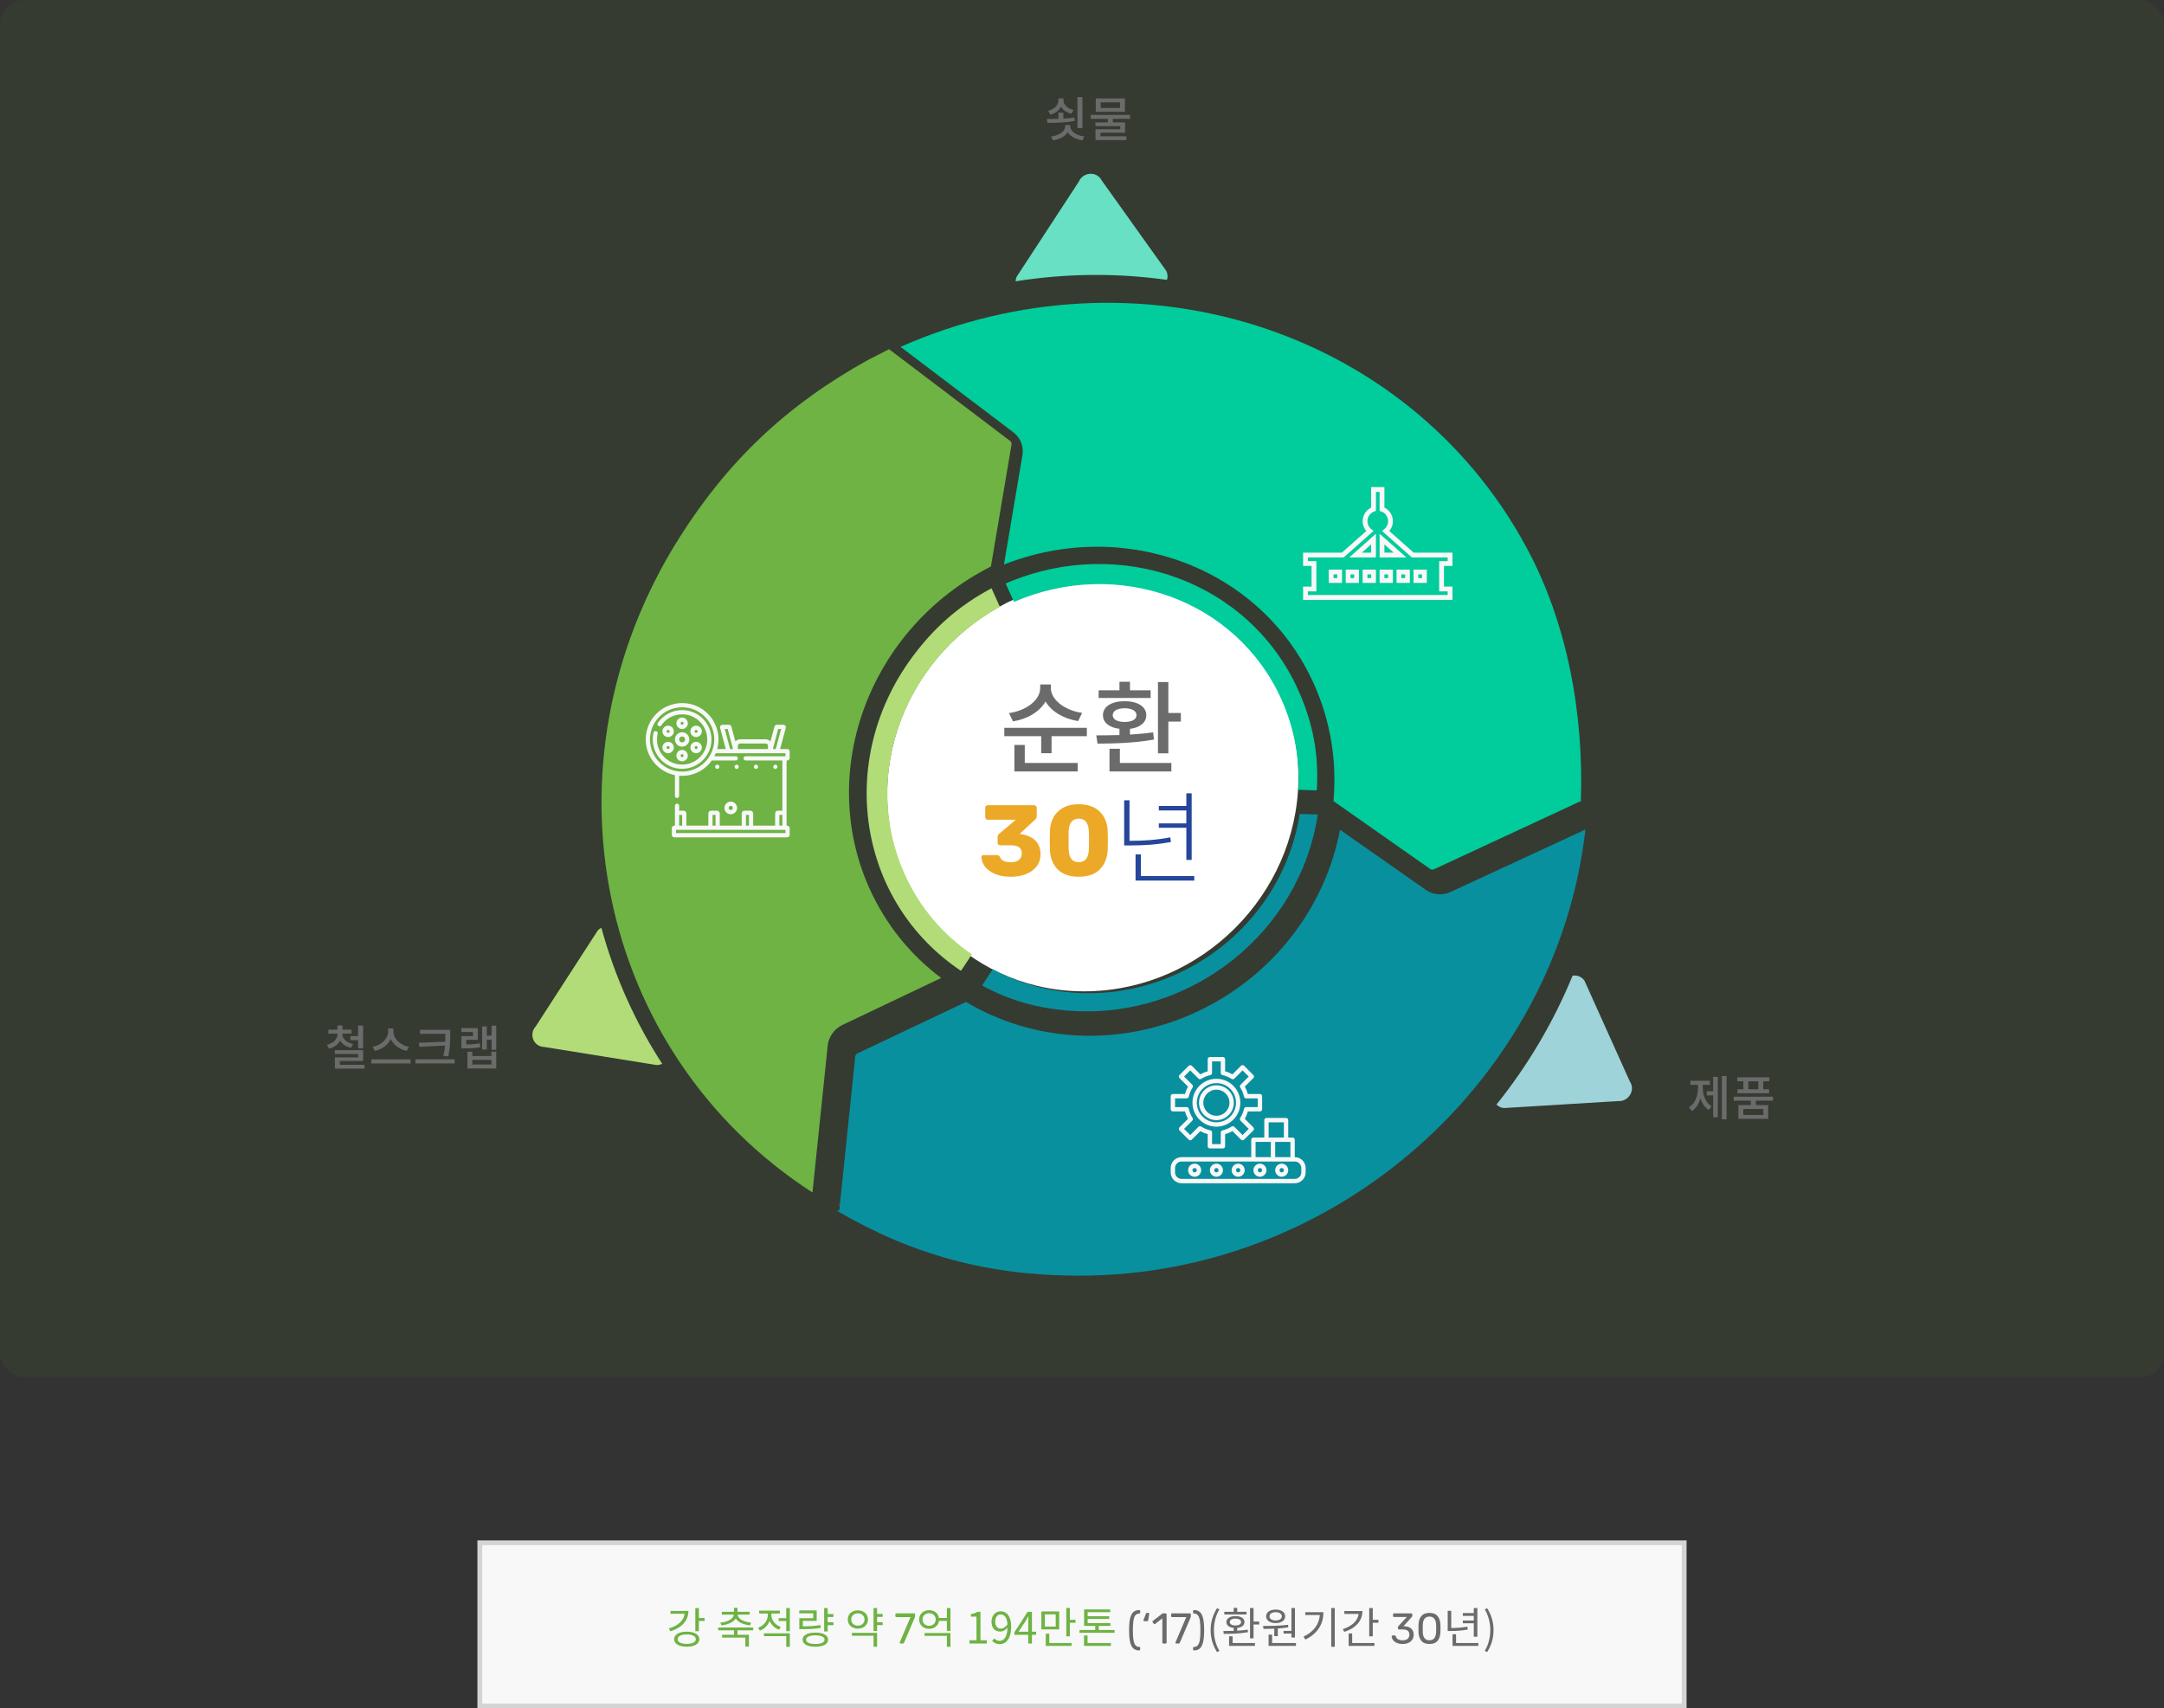
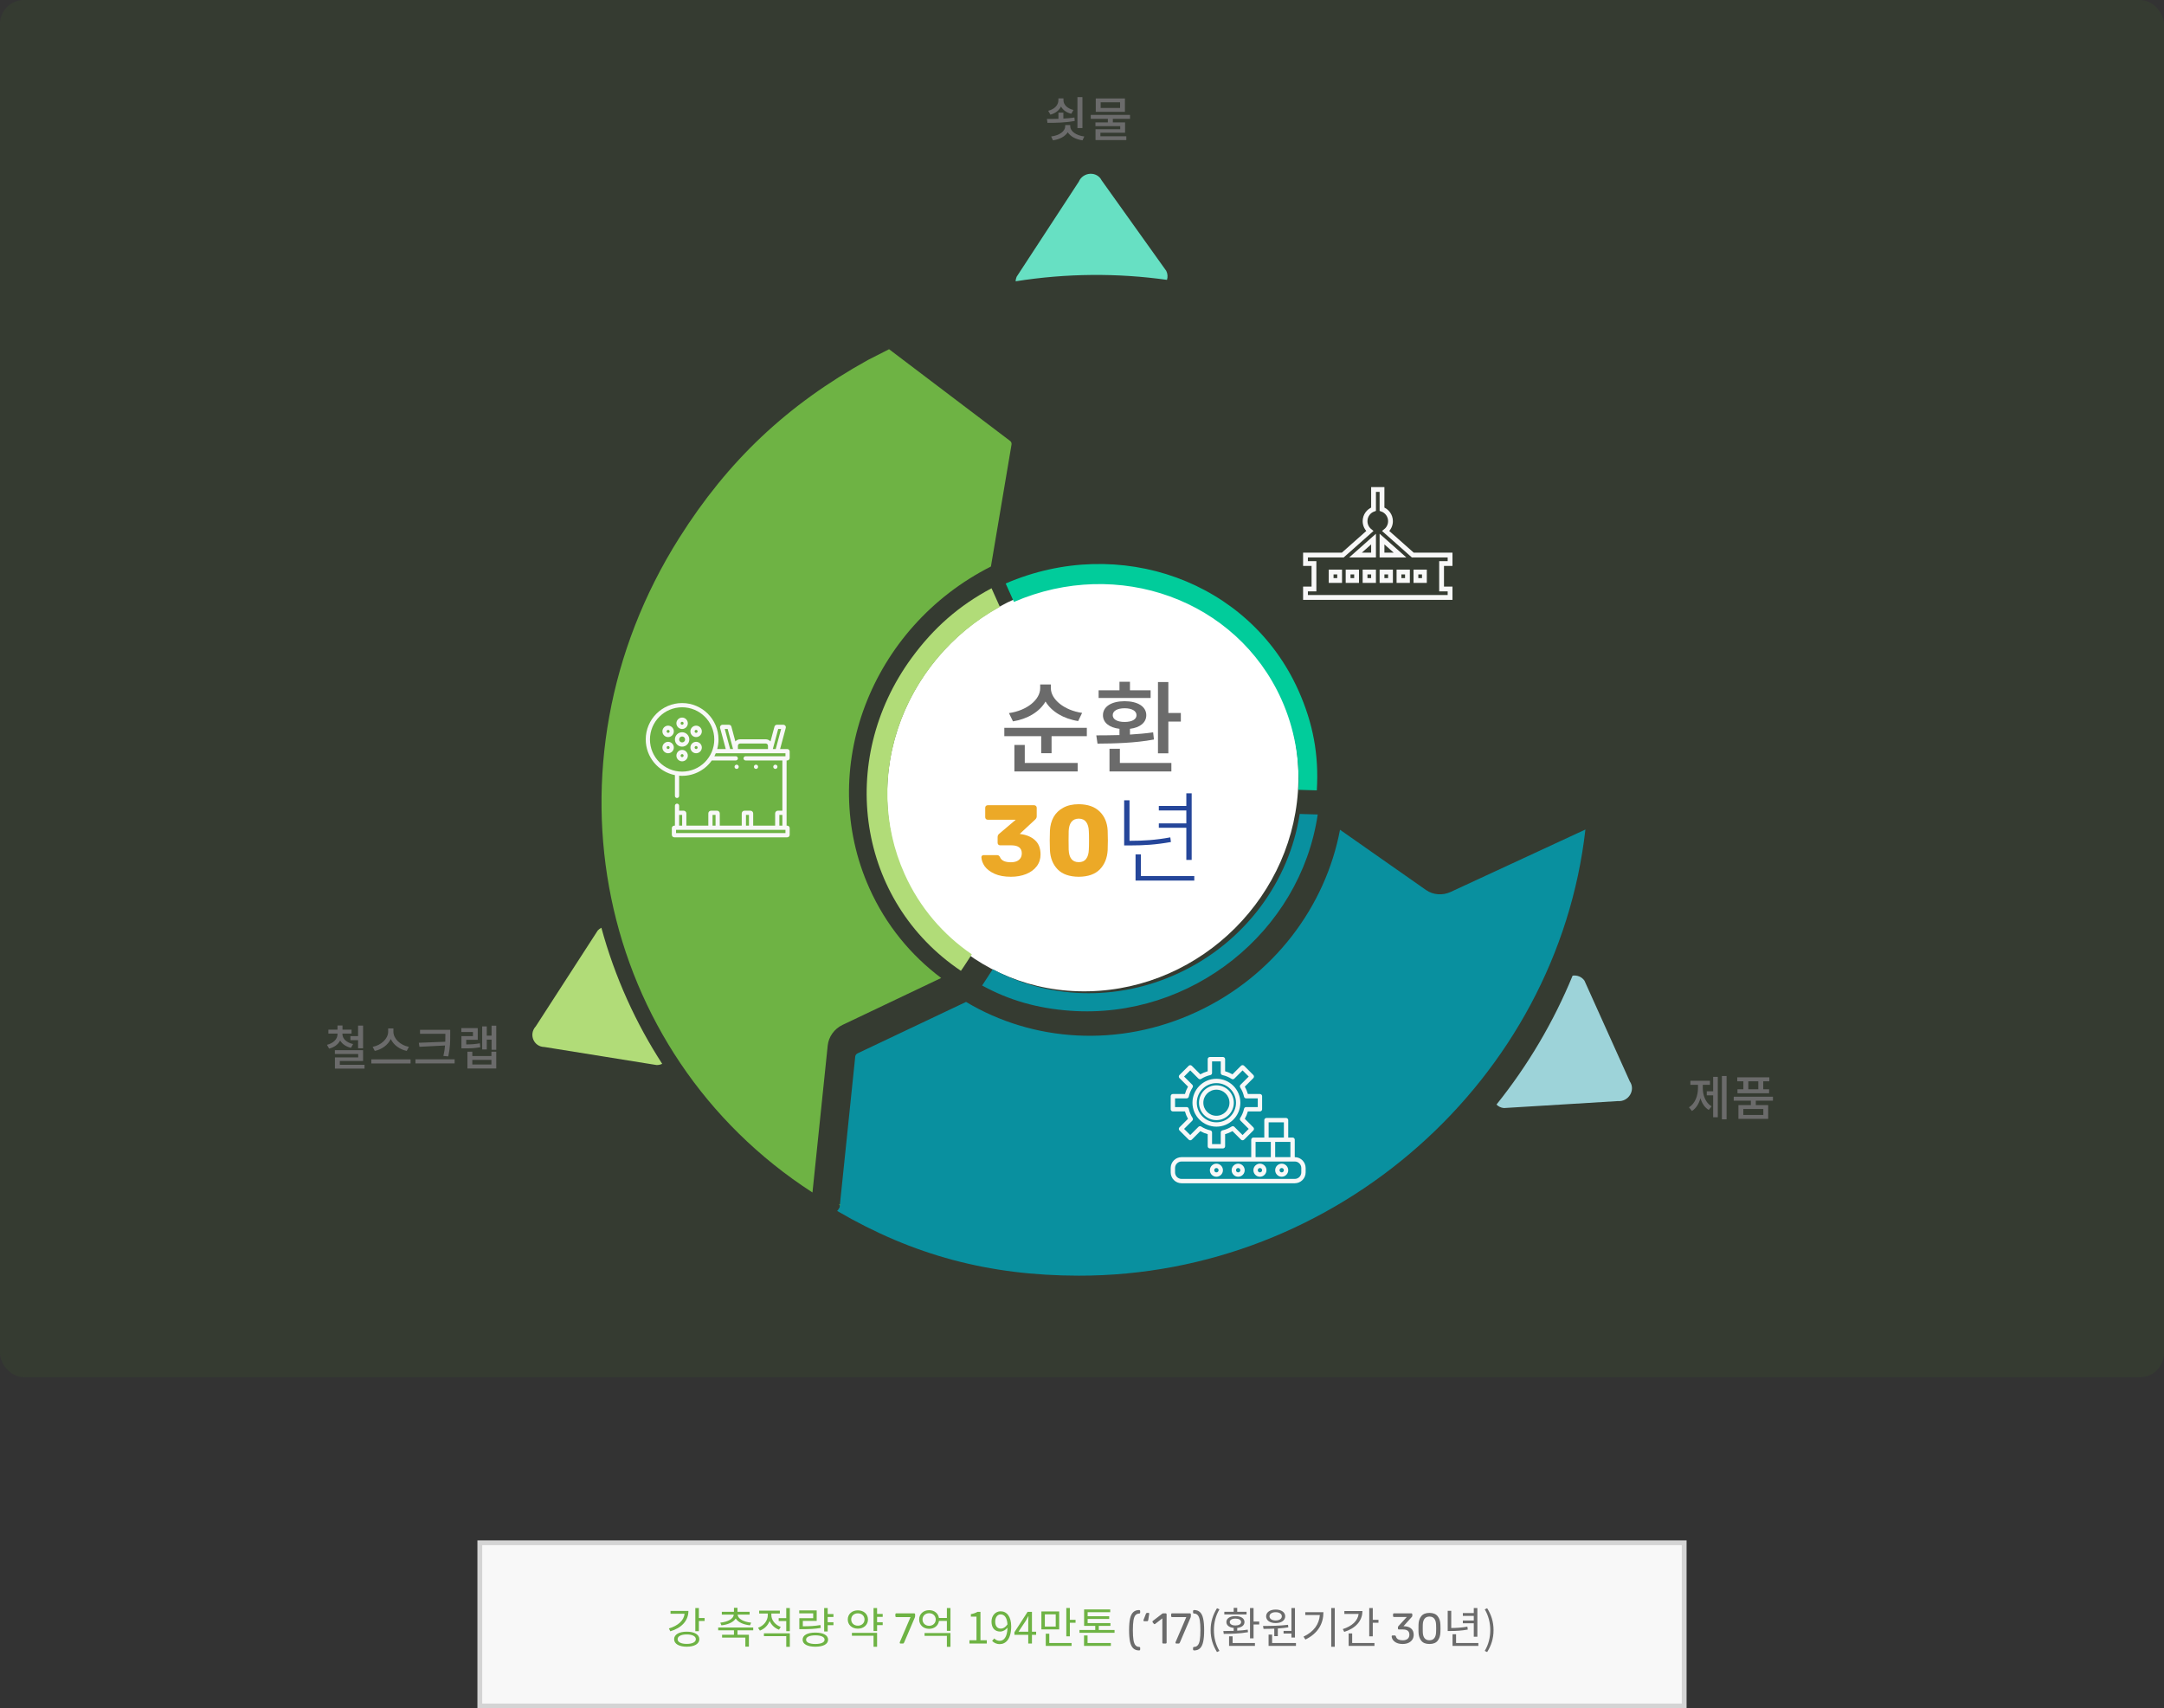
<svg xmlns="http://www.w3.org/2000/svg" width="902" height="712" viewBox="0 0 902 712" fill="none">
  <rect x="0" y="0" width="902" height="712" fill="#333333" stroke="none" />
  <rect opacity="0.1" width="902" height="574" rx="10" fill="#4A8625" />
  <ellipse rx="87.895" ry="83.639" transform="matrix(0.975 -0.021 -0.021 1.024 455.5 327.499)" fill="white" />
  <path d="M419.185 243.185L422.632 250.867C466.003 232.133 515.48 249.937 534.146 291.533C539.596 303.678 541.813 316.532 541.192 329.176L548.874 329.408C549.786 314.644 547.325 301.392 541.179 287.696C520.759 242.189 466.636 222.705 419.185 243.185Z" fill="#01CC9B" />
-   <path d="M636.173 227.98C586.563 136.351 472.976 101.414 375.368 144.56L422.462 180.232C425.368 182.433 426.787 186.071 426.168 189.728L418.472 235.271C469.232 215.396 525.981 236.74 547.698 285.133C554.753 300.856 557.274 317.577 555.825 333.888L596.099 362.151C596.57 362.483 597.201 362.532 597.746 362.278L658.737 333.948L658.921 334.362C660.237 297.648 653.373 259.752 636.173 227.98Z" fill="#01CC9B" />
  <path d="M446.191 421.262C496.473 424.858 541.989 388.442 549.253 339.464L541.736 339.234C537.495 366.944 519.306 392.541 491.276 405.585C465.178 417.73 436.538 416.202 413.797 403.967L409.662 410.301C409.566 410.449 409.448 410.579 409.346 410.72C420.63 416.921 432.449 420.279 446.191 421.262Z" fill="#09909F" />
-   <path d="M604.669 371.739C601.272 373.309 597.336 373.003 594.39 370.938L558.541 345.825C552.536 377.61 531.18 406.631 498.914 421.681C466.301 436.893 430.358 434.174 402.665 417.58L395.992 420.744L357.44 439.022C356.907 439.275 356.54 439.788 356.479 440.36L349.976 503.193L349.84 504.522L349.174 504.483L349.032 504.474L349.016 504.738C380.617 523.173 412.161 531.62 449.591 531.671C557.271 531.814 649.034 449.746 660.831 345.729L604.669 371.739Z" fill="#09909F" />
+   <path d="M604.669 371.739C601.272 373.309 597.336 373.003 594.39 370.938L558.541 345.825C552.536 377.61 531.18 406.631 498.914 421.681C466.301 436.893 430.358 434.174 402.665 417.58L395.992 420.744L357.44 439.022C356.907 439.275 356.54 439.788 356.479 440.36L349.976 503.193L349.174 504.483L349.032 504.474L349.016 504.738C380.617 523.173 412.161 531.62 449.591 531.671C557.271 531.814 649.034 449.746 660.831 345.729L604.669 371.739Z" fill="#09909F" />
  <path d="M405.074 397.743C393.17 389.605 383.343 378.292 377.041 364.25C358.8 323.611 376.595 275.061 416.774 252.937L413.291 245.177C399.807 252.341 389.228 261.582 379.977 274.218C348.623 317.042 357.386 375.655 400.523 404.613C400.829 404.354 404.856 398.078 405.074 397.743Z" fill="#B1DC78" />
  <path d="M362.381 370.207C340.2 320.764 362.885 261.465 413.036 236.11L421.626 185.274C421.724 184.697 421.5 184.123 421.042 183.776L370.583 145.548L361.825 150.008C328.171 168.65 303.474 191.936 283.082 224.253C223.471 318.731 248.656 438.905 338.653 497.001L345.007 435.763C345.389 432.089 347.75 428.794 351.173 427.165L392.303 407.6C379.682 398.149 369.263 385.548 362.381 370.207Z" fill="#6EB344" />
  <path d="M350.138 502.36L350.296 502.103L349.645 502.06C349.812 502.159 349.972 502.261 350.138 502.36Z" fill="#7DE314" />
  <path d="M660.433 408.72C659.266 407.044 657.338 406.368 655.5 406.623C647.614 425.79 636.955 443.93 623.764 460.363C624.553 461.144 625.599 461.7 626.862 461.813L674.33 458.91C678.8 459.311 681.848 454.315 679.339 450.705L660.433 408.72Z" fill="#9DD3D9" />
  <path d="M486.121 112.893L459.204 75.198C457.242 71.264 451.431 71.587 449.658 75.727L423.751 115.359C423.481 115.987 423.35 116.621 423.329 117.24C444.55 113.871 465.809 113.75 486.423 116.641C486.789 115.448 486.735 114.124 486.121 112.893Z" fill="#67E0C3" />
  <path d="M250.663 386.663C250.118 386.947 249.603 387.322 249.151 387.811L223.347 427.721C220.248 431.067 222.45 436.333 226.963 436.37L273.704 443.888C274.542 443.895 275.321 443.707 276.019 443.383C270.571 434.972 265.68 426.056 261.436 416.642C257.003 406.811 253.424 396.791 250.663 386.663Z" fill="#B1DC78" />
  <path d="M451.043 297.118C443.609 296.068 438.023 291.49 438.023 286.828L438.023 285.274L433.571 285.274L433.571 286.828C433.571 291.616 428.027 296.152 420.551 297.202L422.231 300.646C428.363 299.68 433.403 296.572 435.797 292.372C438.233 296.53 443.315 299.596 449.405 300.52L451.043 297.118ZM427.145 310.474L422.819 310.474L422.819 321.52L449.195 321.52L449.195 317.992L427.145 317.992L427.145 310.474ZM418.619 303.334L418.619 306.82L433.991 306.82L433.991 313.918L438.317 313.918L438.317 306.82L453.017 306.82L453.017 303.334L418.619 303.334ZM479.6 287.71L470.99 287.71L470.99 284.14L466.622 284.14L466.622 287.71L457.928 287.71L457.928 290.902L479.6 290.902L479.6 287.71ZM463.808 298.084C463.808 296.278 465.74 295.186 468.764 295.186C471.788 295.186 473.72 296.278 473.72 298.084C473.72 299.848 471.788 300.898 468.764 300.898C465.74 300.898 463.808 299.848 463.808 298.084ZM480.65 305.224C477.584 305.686 474.266 305.938 470.99 306.148L470.99 303.754C475.19 303.25 477.794 301.15 477.794 298.084C477.794 294.472 474.224 292.246 468.764 292.246C463.304 292.246 459.734 294.472 459.734 298.084C459.734 301.192 462.38 303.25 466.622 303.754L466.622 306.358C463.136 306.442 459.776 306.484 456.962 306.484L457.466 309.928C464.018 309.886 473.048 309.718 480.986 308.206L480.65 305.224ZM466.79 312.07L462.464 312.07L462.464 321.52L488.252 321.52L488.252 317.992L466.79 317.992L466.79 312.07ZM486.992 297.16L486.992 284.266L482.666 284.266L482.666 313.96L486.992 313.96L486.992 300.73L492.2 300.73L492.2 297.16L486.992 297.16Z" fill="#6B6B6B" />
  <path d="M421.371 365.42C418.655 365.42 416.373 365 414.525 364.16C412.705 363.32 411.347 362.284 410.451 361.052C409.583 359.792 409.121 358.532 409.065 357.272C409.065 357.02 409.149 356.81 409.317 356.642C409.513 356.474 409.737 356.39 409.989 356.39L415.491 356.39C415.799 356.39 416.051 356.446 416.247 356.558C416.443 356.67 416.625 356.88 416.793 357.188C417.353 358.644 418.879 359.372 421.371 359.372C422.799 359.372 423.905 359.05 424.689 358.406C425.501 357.734 425.907 356.824 425.907 355.676C425.907 353.436 424.451 352.316 421.539 352.316L416.877 352.316C416.597 352.316 416.345 352.218 416.121 352.022C415.925 351.798 415.827 351.546 415.827 351.266L415.827 348.914C415.827 348.298 416.051 347.822 416.499 347.486L423.387 341.648L411.711 341.648C411.431 341.648 411.179 341.55 410.955 341.354C410.759 341.13 410.661 340.878 410.661 340.598L410.661 336.65C410.661 336.342 410.759 336.09 410.955 335.894C411.179 335.698 411.431 335.6 411.711 335.6L431.031 335.6C431.339 335.6 431.591 335.698 431.787 335.894C432.011 336.09 432.123 336.342 432.123 336.65L432.123 340.22C432.123 340.752 431.899 341.214 431.451 341.606L425.067 347.528L425.361 347.612C427.937 347.948 429.967 348.816 431.451 350.216C432.963 351.588 433.719 353.562 433.719 356.138C433.719 358.014 433.187 359.652 432.123 361.052C431.059 362.452 429.589 363.53 427.713 364.286C425.837 365.042 423.723 365.42 421.371 365.42ZM449.645 365.42C445.781 365.392 442.855 364.37 440.867 362.354C438.879 360.31 437.801 357.636 437.633 354.332C437.577 352.82 437.549 351.476 437.549 350.3C437.549 349.096 437.577 347.71 437.633 346.142C437.745 344.042 438.249 342.18 439.145 340.556C440.069 338.904 441.413 337.602 443.177 336.65C444.941 335.67 447.097 335.18 449.645 335.18C453.425 335.208 456.337 336.23 458.381 338.246C460.425 340.262 461.531 342.894 461.699 346.142C461.755 347.71 461.783 349.096 461.783 350.3C461.783 351.476 461.755 352.82 461.699 354.332C461.503 357.636 460.411 360.31 458.423 362.354C456.435 364.37 453.509 365.392 449.645 365.42ZM449.645 359.33C451.017 359.33 452.039 358.882 452.711 357.986C453.411 357.062 453.789 355.774 453.845 354.122C453.901 353.31 453.929 352.008 453.929 350.216C453.929 348.424 453.901 347.15 453.845 346.394C453.789 344.798 453.425 343.538 452.753 342.614C452.081 341.69 451.045 341.214 449.645 341.186C448.273 341.214 447.237 341.69 446.537 342.614C445.865 343.538 445.501 344.798 445.445 346.394C445.417 347.15 445.403 348.424 445.403 350.216C445.403 352.008 445.417 353.31 445.445 354.122C445.585 357.594 446.985 359.33 449.645 359.33Z" fill="#ECA927" />
  <path d="M494.488 358.406L496.714 358.406L496.714 330.644L494.488 330.644L494.488 335.894L483.022 335.894L483.022 337.784L494.488 337.784L494.488 343.16L483.022 343.16L483.022 345.008L494.488 345.008L494.488 358.406ZM487.81 348.998C481.678 350.132 476.554 350.426 471.304 350.426L470.8 350.426L470.8 333.542L468.574 333.542L468.574 352.358L471.304 352.358C476.68 352.358 481.804 352.064 488.062 350.93L487.81 348.998ZM475.546 365.126L475.546 356.096L473.32 356.096L473.32 367.016L497.806 367.016L497.806 365.126L475.546 365.126Z" fill="#25469A" />
  <g clip-path="url(#clip0)">
-     <path d="M284.32 295.952C280.25 295.952 276.457 297.968 274.175 301.346C273.904 301.748 274.01 302.294 274.412 302.566C274.814 302.838 275.36 302.732 275.632 302.33C277.586 299.437 280.834 297.71 284.32 297.71C290.097 297.71 294.797 302.41 294.797 308.187C294.797 313.964 290.097 318.664 284.32 318.664C278.543 318.664 273.843 313.964 273.843 308.187C273.843 307.37 273.938 306.556 274.124 305.768C274.235 305.296 273.943 304.823 273.47 304.711C272.998 304.6 272.525 304.892 272.413 305.364C272.196 306.284 272.085 307.234 272.085 308.187C272.085 314.933 277.574 320.422 284.32 320.422C291.067 320.422 296.555 314.933 296.555 308.187C296.555 301.441 291.067 295.952 284.32 295.952Z" fill="#F8F8F8" />
    <path d="M284.32 311.187C285.974 311.187 287.32 309.841 287.32 308.187C287.32 306.533 285.974 305.188 284.32 305.188C282.666 305.188 281.321 306.533 281.321 308.187C281.321 309.841 282.666 311.187 284.32 311.187ZM284.32 306.945C285.005 306.945 285.562 307.502 285.562 308.187C285.562 308.872 285.005 309.429 284.32 309.429C283.636 309.429 283.079 308.872 283.079 308.187C283.079 307.502 283.636 306.945 284.32 306.945Z" fill="#F8F8F8" />
    <path d="M284.32 303.83C285.633 303.83 286.701 302.762 286.701 301.449C286.701 300.136 285.633 299.068 284.32 299.068C283.008 299.068 281.939 300.136 281.939 301.449C281.939 302.762 283.008 303.83 284.32 303.83ZM284.32 300.826C284.664 300.826 284.943 301.106 284.943 301.449C284.943 301.793 284.664 302.072 284.32 302.072C283.977 302.072 283.697 301.793 283.697 301.449C283.697 301.106 283.977 300.826 284.32 300.826Z" fill="#F8F8F8" />
    <path d="M290.156 307.199C291.469 307.199 292.537 306.131 292.537 304.818C292.537 303.506 291.469 302.438 290.156 302.438C288.843 302.438 287.775 303.506 287.775 304.818C287.775 306.131 288.843 307.199 290.156 307.199ZM290.156 304.195C290.5 304.195 290.779 304.475 290.779 304.818C290.779 305.162 290.5 305.441 290.156 305.441C289.813 305.441 289.533 305.162 289.533 304.818C289.533 304.475 289.813 304.195 290.156 304.195Z" fill="#F8F8F8" />
    <path d="M278.485 307.199C279.798 307.199 280.866 306.131 280.866 304.818C280.866 303.506 279.798 302.438 278.485 302.438C277.172 302.438 276.104 303.506 276.104 304.818C276.104 306.131 277.172 307.199 278.485 307.199ZM278.485 304.195C278.828 304.195 279.108 304.475 279.108 304.818C279.108 305.162 278.828 305.441 278.485 305.441C278.141 305.441 277.862 305.162 277.862 304.818C277.862 304.475 278.141 304.195 278.485 304.195Z" fill="#F8F8F8" />
    <path d="M290.156 313.937C291.469 313.937 292.537 312.869 292.537 311.557C292.537 310.244 291.469 309.176 290.156 309.176C288.843 309.176 287.775 310.244 287.775 311.557C287.775 312.869 288.843 313.937 290.156 313.937ZM290.156 310.934C290.5 310.934 290.779 311.213 290.779 311.557C290.779 311.9 290.5 312.18 290.156 312.18C289.813 312.18 289.533 311.9 289.533 311.557C289.533 311.213 289.813 310.934 290.156 310.934Z" fill="#F8F8F8" />
    <path d="M278.485 313.937C279.798 313.937 280.866 312.869 280.866 311.557C280.866 310.244 279.798 309.176 278.485 309.176C277.172 309.176 276.104 310.244 276.104 311.557C276.104 312.869 277.172 313.937 278.485 313.937ZM278.485 310.934C278.828 310.934 279.108 311.213 279.108 311.557C279.108 311.9 278.828 312.18 278.485 312.18C278.141 312.18 277.862 311.9 277.862 311.557C277.862 311.213 278.141 310.934 278.485 310.934Z" fill="#F8F8F8" />
    <path d="M284.32 312.545C283.008 312.545 281.939 313.613 281.939 314.926C281.939 316.238 283.008 317.306 284.32 317.306C285.633 317.306 286.701 316.238 286.701 314.926C286.701 313.613 285.633 312.545 284.32 312.545ZM284.32 315.549C283.977 315.549 283.697 315.269 283.697 314.926C283.697 314.582 283.977 314.303 284.32 314.303C284.664 314.303 284.943 314.582 284.943 314.926C284.943 315.269 284.664 315.549 284.32 315.549Z" fill="#F8F8F8" />
-     <path d="M301.961 336.737C301.961 338.189 303.142 339.37 304.594 339.37C306.046 339.37 307.227 338.189 307.227 336.737C307.227 335.286 306.046 334.104 304.594 334.104C303.142 334.104 301.961 335.286 301.961 336.737ZM305.469 336.737C305.469 337.22 305.076 337.612 304.594 337.612C304.111 337.612 303.719 337.22 303.719 336.737C303.719 336.255 304.111 335.862 304.594 335.862C305.076 335.862 305.469 336.255 305.469 336.737Z" fill="#F8F8F8" />
-     <path d="M298.976 320.459C299.461 320.459 299.854 320.065 299.854 319.58C299.854 319.095 299.461 318.701 298.976 318.701C298.49 318.701 298.097 319.095 298.097 319.58C298.097 320.065 298.49 320.459 298.976 320.459Z" fill="#F8F8F8" />
    <path d="M307.045 320.459C307.53 320.459 307.924 320.065 307.924 319.58C307.924 319.095 307.53 318.701 307.045 318.701C306.56 318.701 306.166 319.095 306.166 319.58C306.166 320.065 306.56 320.459 307.045 320.459Z" fill="#F8F8F8" />
    <path d="M315.114 320.459C315.599 320.459 315.993 320.065 315.993 319.58C315.993 319.095 315.599 318.701 315.114 318.701C314.628 318.701 314.235 319.095 314.235 319.58C314.235 320.065 314.628 320.459 315.114 320.459Z" fill="#F8F8F8" />
    <path d="M323.183 320.459C323.669 320.459 324.062 320.065 324.062 319.58C324.062 319.095 323.669 318.701 323.183 318.701C322.698 318.701 322.304 319.095 322.304 319.58C322.304 320.065 322.698 320.459 323.183 320.459Z" fill="#F8F8F8" />
    <path d="M328.128 312.179L325.164 312.179L327.527 303.366C327.702 302.713 327.211 302.072 326.534 302.072L323.81 302.072C323.345 302.072 322.937 302.385 322.817 302.834L321.16 309.011C320.664 308.464 319.949 308.121 319.154 308.121L308.524 308.121C307.729 308.121 307.014 308.464 306.518 309.011L304.861 302.833C304.741 302.385 304.333 302.072 303.868 302.072L301.144 302.072C300.468 302.072 299.976 302.712 300.151 303.366L302.514 312.179L298.951 312.179C299.299 310.907 299.485 309.568 299.485 308.187C299.485 299.825 292.682 293.022 284.32 293.022C275.958 293.022 269.156 299.825 269.156 308.187C269.156 315.522 274.391 321.658 281.321 323.054L281.321 331.714C281.321 332.199 281.714 332.593 282.2 332.593C282.685 332.593 283.079 332.199 283.079 331.714L283.079 323.301C288.604 323.751 293.684 321.186 296.695 316.943L306.693 316.943C307.178 316.943 307.572 316.55 307.572 316.065C307.572 315.579 307.178 315.186 306.693 315.186L297.771 315.186C297.983 314.78 298.177 314.363 298.353 313.937C298.364 313.937 329.037 313.937 327.398 313.937L327.398 315.186L310.795 315.186C310.309 315.186 309.916 315.579 309.916 316.065C309.916 316.55 310.309 316.943 310.795 316.943L326.109 316.943L326.109 337.877L324.238 337.877C323.609 337.877 323.098 338.389 323.098 339.017L323.098 344.114L313.941 344.114L313.941 339.017C313.941 338.389 313.43 337.877 312.801 337.877L310.312 337.877C309.683 337.877 309.172 338.389 309.172 339.017L309.172 344.114L300.015 344.114L300.015 339.017C300.015 338.389 299.504 337.877 298.875 337.877L296.386 337.877C295.757 337.877 295.246 338.389 295.246 339.017L295.246 344.114L286.089 344.114L286.089 339.017C286.089 338.389 285.578 337.877 284.95 337.877L283.079 337.877L283.079 335.815C283.079 335.33 282.685 334.936 282.2 334.936C281.714 334.936 281.321 335.33 281.321 335.815L281.321 344.114L281.064 344.114C280.495 344.114 280.032 344.577 280.032 345.147L280.032 347.946C280.032 348.515 280.495 348.978 281.064 348.978L328.123 348.978C328.693 348.978 329.156 348.515 329.156 347.946L329.156 345.147C329.156 344.577 328.693 344.114 328.123 344.114L327.867 344.114L327.867 316.944L328.128 316.944C328.695 316.944 329.156 316.482 329.156 315.916L329.156 313.207C329.156 312.64 328.695 312.179 328.128 312.179ZM284.32 321.594C276.928 321.594 270.914 315.58 270.914 308.187C270.914 300.794 276.928 294.78 284.32 294.78C291.713 294.78 297.727 300.794 297.727 308.187C297.727 315.58 291.713 321.594 284.32 321.594ZM324.369 303.829L325.583 303.829L323.344 312.179L322.131 312.179L324.369 303.829ZM308.524 309.878L319.154 309.878C319.679 309.878 320.106 310.306 320.106 310.83L320.106 312.179L307.572 312.179L307.572 310.83C307.572 310.306 307.999 309.878 308.524 309.878ZM303.309 303.829L305.547 312.179L304.334 312.179L302.095 303.829L303.309 303.829ZM310.93 339.635L312.183 339.635L312.183 344.114L310.93 344.114L310.93 339.635ZM297.004 339.635L298.257 339.635L298.257 344.114L297.004 344.114L297.004 339.635ZM283.079 339.635L284.332 339.635L284.332 344.114L283.079 344.114L283.079 339.635ZM327.398 347.221L281.79 347.221L281.79 345.872L327.398 345.872L327.398 347.221ZM324.856 344.114L324.856 339.635L326.109 339.635L326.109 344.114L324.856 344.114Z" fill="#F8F8F8" />
  </g>
  <path d="M604.417 234.865L604.417 231.334L588.879 231.334L577.61 221.333C578.813 220.361 579.585 218.874 579.585 217.21C579.585 214.907 578.108 212.943 576.051 212.214L576.051 204L572.521 204L572.521 212.214C570.464 212.943 568.987 214.907 568.987 217.21C568.987 218.874 569.759 220.361 570.962 221.333L559.693 231.334L544.155 231.334L544.155 234.865L547.69 234.865L547.69 245.469L544.155 245.469L544.155 249L604.417 249L604.417 245.469L600.882 245.469L600.882 234.865L604.417 234.865ZM558.384 241.932L554.85 241.932L554.85 238.402L558.384 238.402L558.384 241.932V241.932ZM565.452 241.932L561.918 241.932L561.918 238.402L565.452 238.402L565.452 241.932ZM572.519 241.932L568.985 241.932L568.985 238.402L572.519 238.402L572.519 241.932ZM572.521 231.334L565.012 231.334L572.521 224.671L572.521 231.334ZM576.051 224.671L583.56 231.334L576.051 231.334L576.051 224.671ZM579.587 241.932L576.053 241.932L576.053 238.402L579.587 238.402L579.587 241.932ZM586.654 241.932L583.12 241.932L583.12 238.402L586.654 238.402L586.654 241.932ZM593.722 241.932L590.188 241.932L590.188 238.402L593.722 238.402L593.722 241.932Z" stroke="#F8F8F8" stroke-width="2" />
  <path d="M488.877 463.22L493.911 463.22C494.208 464.293 494.637 465.326 495.189 466.294L491.626 469.855C491.456 470.025 491.36 470.255 491.36 470.496C491.36 470.737 491.456 470.968 491.626 471.138L495.475 474.988C495.829 475.342 496.403 475.342 496.758 474.988L500.321 471.425C501.288 471.976 502.32 472.405 503.394 472.703L503.394 477.736C503.394 478.237 503.8 478.643 504.301 478.643L509.744 478.643C510.246 478.643 510.652 478.237 510.652 477.736L510.652 472.703C511.725 472.405 512.757 471.976 513.725 471.425L517.287 474.988C517.647 475.328 518.211 475.328 518.57 474.988L522.42 471.138C522.59 470.968 522.686 470.737 522.686 470.496C522.686 470.255 522.59 470.025 522.42 469.855L518.857 466.294C519.408 465.326 519.837 464.293 520.135 463.22L525.168 463.22C525.669 463.22 526.075 462.813 526.075 462.312L526.075 456.869C526.075 456.368 525.669 455.961 525.168 455.961L520.135 455.961C519.837 454.888 519.408 453.856 518.857 452.888L522.419 449.327C522.589 449.157 522.685 448.926 522.685 448.685C522.685 448.444 522.589 448.213 522.419 448.043L518.57 444.193C518.216 443.839 517.642 443.839 517.287 444.193L513.725 447.756C512.757 447.206 511.725 446.777 510.652 446.479L510.652 441.445C510.652 440.945 510.246 440.538 509.744 440.538L504.301 440.538C503.8 440.538 503.394 440.945 503.394 441.445L503.394 446.479C502.32 446.777 501.288 447.206 500.321 447.756L496.758 444.193C496.398 443.853 495.835 443.853 495.475 444.193L491.625 448.043C491.455 448.213 491.36 448.444 491.36 448.685C491.36 448.926 491.455 449.157 491.625 449.327L495.189 452.888C494.637 453.856 494.208 454.888 493.911 455.961L488.877 455.961C488.376 455.961 487.97 456.368 487.97 456.869L487.97 462.312C487.97 462.813 488.376 463.22 488.877 463.22ZM489.785 457.776L494.62 457.776C495.047 457.776 495.416 457.479 495.507 457.063C495.805 455.704 496.343 454.409 497.096 453.24C497.326 452.881 497.275 452.41 496.974 452.108L493.55 448.685L496.116 446.118L499.54 449.542C499.841 449.844 500.312 449.895 500.672 449.665C501.842 448.911 503.136 448.373 504.495 448.075C504.911 447.984 505.208 447.615 505.208 447.188L505.208 442.353L508.837 442.353L508.837 447.188C508.837 447.615 509.134 447.984 509.55 448.075C510.909 448.373 512.204 448.911 513.373 449.665C513.733 449.895 514.204 449.844 514.506 449.542L517.929 446.118L520.495 448.685L517.072 452.107C516.769 452.409 516.719 452.881 516.949 453.24C517.702 454.41 518.24 455.705 518.537 457.064C518.629 457.48 518.998 457.777 519.424 457.777L524.261 457.777L524.261 461.406L519.424 461.406C518.998 461.406 518.629 461.703 518.537 462.119C518.24 463.478 517.702 464.773 516.949 465.941C516.719 466.3 516.77 466.771 517.072 467.073L520.495 470.496L517.929 473.064L514.506 469.639C514.204 469.338 513.733 469.286 513.373 469.517C512.204 470.27 510.91 470.809 509.551 471.106C509.134 471.197 508.837 471.566 508.837 471.993L508.837 476.828L505.208 476.828L505.208 471.993C505.208 471.566 504.911 471.197 504.494 471.106C503.135 470.809 501.841 470.27 500.672 469.517C500.312 469.286 499.841 469.338 499.54 469.639L496.116 473.064L493.551 470.497L496.974 467.074C497.276 466.772 497.327 466.301 497.096 465.941C496.343 464.771 495.805 463.476 495.507 462.117C495.415 461.701 495.047 461.405 494.62 461.405L489.785 461.405L489.785 457.776Z" fill="#F8F8F8" />
  <path d="M507.023 466.849C511.031 466.849 514.281 463.6 514.281 459.591C514.281 455.582 511.031 452.333 507.023 452.333C503.014 452.333 499.765 455.582 499.765 459.591C499.769 463.598 503.016 466.845 507.023 466.849ZM507.023 454.148C510.029 454.148 512.466 456.585 512.466 459.591C512.466 462.597 510.029 465.035 507.023 465.035C504.017 465.035 501.579 462.597 501.579 459.591C501.582 456.586 504.017 454.151 507.023 454.148Z" fill="#F8F8F8" />
  <path d="M507.023 469.57C512.534 469.57 517.003 465.102 517.003 459.59C517.003 454.079 512.534 449.61 507.023 449.61C501.511 449.61 497.043 454.079 497.043 459.59C497.05 465.099 501.514 469.564 507.023 469.57ZM507.023 451.425C511.533 451.425 515.188 455.08 515.188 459.59C515.188 464.1 511.533 467.756 507.023 467.756C502.513 467.756 498.857 464.1 498.857 459.59C498.862 455.083 502.515 451.43 507.023 451.425Z" fill="#F8F8F8" />
  <path d="M539.684 482.272L539.684 475.014C539.684 474.513 539.278 474.107 538.777 474.107L536.962 474.107L536.962 466.849C536.962 466.348 536.556 465.941 536.055 465.941L527.89 465.941C527.388 465.941 526.982 466.348 526.982 466.849L526.982 474.107L522.446 474.107C521.945 474.107 521.539 474.513 521.539 475.014L521.539 482.272L492.507 482.272C490.002 482.275 487.973 484.304 487.97 486.808L487.97 488.623C487.973 491.127 490.002 493.156 492.507 493.159L539.684 493.159C542.188 493.156 544.217 491.127 544.22 488.623L544.22 486.808C544.217 484.304 542.188 482.275 539.684 482.272ZM537.869 482.272L531.519 482.272L531.519 475.921L537.869 475.921L537.869 482.272ZM528.797 467.756L535.148 467.756L535.148 474.107L528.797 474.107L528.797 467.756ZM523.353 475.921L529.704 475.921L529.704 482.272L523.353 482.272L523.353 475.921ZM542.406 488.623C542.406 490.126 541.187 491.345 539.684 491.345L492.507 491.345C491.004 491.345 489.785 490.126 489.785 488.623L489.785 486.808C489.785 485.305 491.004 484.087 492.507 484.087L539.684 484.087C541.187 484.087 542.406 485.305 542.406 486.808L542.406 488.623Z" fill="#F8F8F8" />
  <path d="M516.095 484.994C514.592 484.994 513.374 486.213 513.374 487.716C513.374 489.219 514.592 490.438 516.095 490.438C517.598 490.438 518.817 489.219 518.817 487.716C518.817 486.213 517.598 484.994 516.095 484.994ZM516.095 488.623C515.594 488.623 515.188 488.217 515.188 487.716C515.188 487.215 515.594 486.809 516.095 486.809C516.596 486.809 517.003 487.215 517.003 487.716C517.003 488.217 516.596 488.623 516.095 488.623Z" fill="#F8F8F8" />
  <path d="M507.023 484.994C505.52 484.994 504.301 486.213 504.301 487.716C504.301 489.219 505.52 490.438 507.023 490.438C508.526 490.438 509.744 489.219 509.744 487.716C509.744 486.213 508.526 484.994 507.023 484.994ZM507.023 488.623C506.521 488.623 506.115 488.217 506.115 487.716C506.115 487.215 506.521 486.809 507.023 486.809C507.524 486.809 507.93 487.215 507.93 487.716C507.93 488.217 507.524 488.623 507.023 488.623Z" fill="#F8F8F8" />
  <path d="M525.168 484.994C523.665 484.994 522.446 486.213 522.446 487.716C522.446 489.219 523.665 490.438 525.168 490.438C526.671 490.438 527.89 489.219 527.89 487.716C527.89 486.213 526.671 484.994 525.168 484.994ZM525.168 488.623C524.667 488.623 524.261 488.217 524.261 487.716C524.261 487.215 524.667 486.809 525.168 486.809C525.669 486.809 526.075 487.215 526.075 487.716C526.075 488.217 525.669 488.623 525.168 488.623Z" fill="#F8F8F8" />
-   <path d="M497.95 484.994C496.447 484.994 495.228 486.213 495.228 487.716C495.228 489.219 496.447 490.438 497.95 490.438C499.453 490.438 500.672 489.219 500.672 487.716C500.672 486.213 499.453 484.994 497.95 484.994ZM497.95 488.623C497.449 488.623 497.043 488.217 497.043 487.716C497.043 487.215 497.449 486.809 497.95 486.809C498.451 486.809 498.857 487.215 498.857 487.716C498.857 488.217 498.451 488.623 497.95 488.623Z" fill="#F8F8F8" />
  <path d="M534.24 484.994C532.737 484.994 531.519 486.213 531.519 487.716C531.519 489.219 532.737 490.438 534.24 490.438C535.743 490.438 536.962 489.219 536.962 487.716C536.962 486.213 535.743 484.994 534.24 484.994ZM534.24 488.623C533.739 488.623 533.333 488.217 533.333 487.716C533.333 487.215 533.739 486.809 534.24 486.809C534.741 486.809 535.148 487.215 535.148 487.716C535.148 488.217 534.741 488.623 534.24 488.623Z" fill="#F8F8F8" />
  <path d="M451.177 40.48H449.097V53.38H451.177V40.48ZM447.437 45.84C444.777 45.2 443.277 43.58 443.277 41.78V41.02H441.157V41.78C441.157 43.72 439.677 45.48 436.917 46.18L437.837 47.78C439.957 47.22 441.477 45.98 442.257 44.4C443.037 45.84 444.497 46.92 446.537 47.42L447.437 45.84ZM447.837 48.98C446.357 49.22 444.777 49.34 443.237 49.42V46.96H441.177V49.52C439.437 49.58 437.777 49.58 436.377 49.58L436.617 51.2C439.757 51.2 444.037 51.18 447.977 50.4L447.837 48.98ZM446.097 52.12H443.997V52.62C443.997 54.66 441.677 56.44 438.137 56.88L438.897 58.48C441.737 58.08 443.957 56.86 445.057 55.12C446.157 56.86 448.377 58.08 451.217 58.48L451.957 56.88C448.437 56.44 446.097 54.66 446.097 52.62V52.12ZM466.876 45H458.776V42.64H466.876V45ZM468.896 41.04H456.736V46.62H468.896V41.04ZM471.016 49.52V47.88H454.656V49.52H461.776V51.02H456.596V52.58H466.936V53.86H456.636V58.38H469.476V56.8H458.676V55.32H468.956V51.02H463.856V49.52H471.016Z" fill="#6B6B6B" />
  <path d="M146.059 431.84V433.52H149.259V436.9H151.339V427.46H149.259V431.84H146.059ZM147.179 435.14C144.419 434.54 142.739 432.88 142.739 431.04V430.78H146.539V429.14H142.759V427.4H140.679V429.14H136.879V430.78H140.679V431.04C140.679 433.02 139.039 434.78 136.279 435.46L137.179 437.04C139.379 436.5 140.959 435.26 141.779 433.66C142.619 435.12 144.199 436.22 146.299 436.72L147.179 435.14ZM141.639 443.78V442.2H151.339V437.7H139.579V439.28H149.299V440.7H139.599V445.38H151.939V443.78H141.639ZM170.437 436.3C166.877 435.66 163.977 432.88 163.977 430V428.64H161.797V430C161.797 432.86 158.897 435.64 155.337 436.3L156.217 438C159.157 437.4 161.697 435.52 162.877 433.04C164.057 435.52 166.597 437.4 169.537 438L170.437 436.3ZM154.777 441.52V443.22H171.137V441.52H154.777ZM174.576 434.6L174.836 436.28L185.496 435.74C185.396 437.06 185.196 438.48 184.816 440.1L186.856 440.28C187.656 436.48 187.656 434 187.656 431.38V429.2H175.076V430.86H185.636V431.38C185.636 432.3 185.636 433.22 185.596 434.18L174.576 434.6ZM173.176 441.5V443.2H189.496V441.5H173.176ZM200.014 434.82C198.134 435.18 196.494 435.28 194.334 435.3V433.38H199.134V428.48H192.294V430.12H197.134V431.84H192.334V436.94H193.554C196.174 436.94 198.014 436.88 200.194 436.46L200.014 434.82ZM204.834 443.66H196.874V441.74H204.834V443.66ZM204.834 440.12H196.874V438.32H194.834V445.32H206.854V438.32H204.834V440.12ZM204.894 427.48V431.64H202.894V427.8H200.974V437.38H202.894V433.3H204.894V437.52H206.854V427.48H204.894Z" fill="#6B6B6B" />
  <path d="M709.757 452.14H712.737V450.44H704.577V452.14H707.757V453.44C707.757 456.66 706.557 459.92 703.997 461.52L705.237 463.04C706.977 461.94 708.137 460 708.777 457.72C709.417 459.82 710.537 461.6 712.237 462.6L713.437 461.1C710.917 459.64 709.757 456.52 709.757 453.44V452.14ZM714.077 454.82H711.417V456.5H714.077V465.66H716.017V448.82H714.077V454.82ZM717.717 448.46V466.52H719.677V448.46H717.717ZM732.895 453.98H728.735V450.66H732.895V453.98ZM726.675 453.98H724.215V455.64H737.395V453.98H734.955V450.66H737.495V449H724.115V450.66H726.675V453.98ZM734.995 464.68H726.655V462.22H734.995V464.68ZM738.995 458.74V457.08H722.655V458.74H729.795V460.58H724.615V466.32H737.015V460.58H731.855V458.74H738.995Z" fill="#6B6B6B" />
  <rect x="200" y="643" width="502" height="68" fill="#F8F8F8" stroke="#D4D4D4" stroke-width="2" />
  <path d="M279.494 671.392V672.58H285.344C285.074 675.37 282.644 677.566 278.81 678.7L279.404 679.888C284.084 678.502 286.946 675.496 286.946 671.392H279.494ZM286.244 685.144C283.922 685.144 282.446 684.406 282.446 683.182C282.446 681.94 283.922 681.202 286.244 681.202C288.566 681.202 290.042 681.94 290.042 683.182C290.042 684.406 288.566 685.144 286.244 685.144ZM286.244 680.05C283.058 680.05 280.988 681.22 280.988 683.182C280.988 685.126 283.058 686.314 286.244 686.314C289.43 686.314 291.5 685.126 291.5 683.182C291.5 681.22 289.43 680.05 286.244 680.05ZM291.302 674.362V670.186H289.826V679.834H291.302V675.586H293.696V674.362H291.302ZM300.69 677.404C303.336 677.134 305.694 676.162 306.666 674.542C307.638 676.162 309.978 677.134 312.624 677.404L313.092 676.288C310.032 675.982 307.584 674.74 307.458 672.94H312.462V671.77H307.404V670.096H305.928V671.77H300.87V672.94H305.856C305.73 674.74 303.282 675.982 300.24 676.288L300.69 677.404ZM313.956 679.492V678.304H299.358V679.492H305.928V681.346H300.978V682.516H310.68V686.278H312.156V681.346H307.404V679.492H313.956ZM325.439 678.07C323.099 677.242 321.515 675.208 321.515 673.138V672.49H325.061V671.284H316.439V672.49H320.039V673.138C320.039 675.424 318.365 677.584 315.971 678.43L316.745 679.6C318.635 678.898 320.111 677.422 320.795 675.568C321.515 677.242 322.901 678.574 324.701 679.222L325.439 678.07ZM318.419 681.922H327.725V686.35H329.219V680.734H318.419V681.922ZM327.725 670.186V674.398H324.575V675.604H327.725V679.852H329.219V670.186H327.725ZM341.979 677.278C339.531 677.71 337.461 677.8 334.635 677.8V675.568H340.413V671.194H333.141V672.4H338.955V674.434H333.177V679.006H334.455C337.443 679.006 339.567 678.916 342.123 678.484L341.979 677.278ZM339.855 685.18C337.443 685.18 335.985 684.514 335.985 683.38C335.985 682.246 337.443 681.58 339.855 681.58C342.267 681.58 343.707 682.246 343.707 683.38C343.707 684.514 342.267 685.18 339.855 685.18ZM339.855 680.428C336.561 680.428 334.545 681.508 334.545 683.38C334.545 685.252 336.561 686.314 339.855 686.314C343.131 686.314 345.165 685.252 345.165 683.38C345.165 681.508 343.131 680.428 339.855 680.428ZM347.397 673.93V672.706H345.003V670.204H343.527V679.96H345.003V677.332H347.397V676.108H345.003V673.93H347.397ZM354.805 674.974C354.805 673.444 355.957 672.4 357.577 672.4C359.179 672.4 360.349 673.444 360.349 674.974C360.349 676.486 359.179 677.548 357.577 677.548C355.957 677.548 354.805 676.486 354.805 674.974ZM361.789 674.974C361.789 672.706 360.007 671.158 357.577 671.158C355.129 671.158 353.365 672.706 353.365 674.974C353.365 677.224 355.129 678.79 357.577 678.79C360.007 678.79 361.789 677.224 361.789 674.974ZM355.093 681.742H364.111V686.332H365.587V680.536H355.093V681.742ZM367.927 673.876V672.652H365.587V670.204H364.111V679.78H365.587V677.314H367.927V676.108H365.587V673.876H367.927ZM375.371 685C375.263 685 375.173 684.964 375.101 684.892C375.041 684.808 375.011 684.712 375.011 684.604L375.047 684.442L379.529 673.966H373.625C373.505 673.966 373.403 673.93 373.319 673.858C373.247 673.774 373.211 673.672 373.211 673.552V672.832C373.211 672.7 373.247 672.598 373.319 672.526C373.403 672.442 373.505 672.4 373.625 672.4H381.005C381.137 672.4 381.239 672.442 381.311 672.526C381.395 672.598 381.437 672.7 381.437 672.832V673.498C381.437 673.714 381.389 673.948 381.293 674.2L376.865 684.55C376.805 684.682 376.733 684.79 376.649 684.874C376.577 684.958 376.475 685 376.343 685H375.371ZM385.374 681.796H394.68V686.35H396.174V680.608H385.374V681.796ZM387.282 677.602C385.698 677.602 384.528 676.504 384.528 674.956C384.528 673.444 385.698 672.346 387.282 672.346C388.848 672.346 390.036 673.444 390.036 674.956C390.036 676.504 388.848 677.602 387.282 677.602ZM394.68 670.204V674.344H391.368C391.098 672.4 389.442 671.086 387.282 671.086C384.888 671.086 383.124 672.688 383.124 674.956C383.124 677.26 384.888 678.862 387.282 678.862C389.46 678.862 391.116 677.53 391.386 675.55H394.68V679.708H396.174V670.204H394.68ZM404.086 685H411.322V683.632H408.676V671.788H407.416C406.696 672.22 405.85 672.526 404.68 672.742V673.786H407.02V683.632H404.086V685ZM414.826 675.838C414.826 674.038 415.798 672.85 417.058 672.85C418.75 672.85 419.758 674.29 419.938 677.008C419.092 678.25 418.084 678.772 417.184 678.772C415.618 678.772 414.826 677.62 414.826 675.838ZM416.698 685.234C419.182 685.234 421.486 683.182 421.486 677.836C421.486 673.642 419.596 671.554 417.058 671.554C415.006 671.554 413.278 673.282 413.278 675.838C413.278 678.574 414.718 679.996 416.914 679.996C418.012 679.996 419.146 679.366 419.956 678.376C419.83 682.462 418.354 683.866 416.644 683.866C415.798 683.866 414.988 683.488 414.448 682.858L413.53 683.884C414.268 684.658 415.276 685.234 416.698 685.234ZM424.541 680.05L427.547 675.55C427.925 674.902 428.285 674.254 428.609 673.606H428.681C428.645 674.29 428.591 675.352 428.591 676V680.05H424.541ZM428.591 685H430.139V681.364H431.885V680.05H430.139V671.788H428.321L422.831 680.284V681.364H428.591V685ZM440.051 677.926H435.515V672.814H440.051V677.926ZM441.491 671.626H434.075V679.096H441.491V671.626ZM437.369 680.896H435.893V685.972H446.657V684.766H437.369V680.896ZM445.937 675.1V670.168H444.461V681.994H445.937V676.342H448.313V675.1H445.937ZM453.316 681.634H451.84V685.972H463.036V684.766H453.316V681.634ZM457.996 679.33V677.62H462.856V676.468H453.352V674.74H462.334V673.624H453.352V671.932H462.766V670.78H451.876V677.62H456.52V679.33H449.95V680.518H464.566V679.33H457.996Z" fill="#6EB344" />
  <path d="M474.836 687.862C473.804 687.862 472.976 687.568 472.352 686.98C471.74 686.392 471.296 685.486 471.02 684.262C470.756 683.038 470.624 681.43 470.624 679.438C470.624 677.446 470.756 675.838 471.02 674.614C471.296 673.39 471.74 672.49 472.352 671.914C472.976 671.326 473.804 671.032 474.836 671.032C474.956 671.032 475.052 671.074 475.124 671.158C475.208 671.23 475.25 671.326 475.25 671.446V672.076C475.25 672.184 475.214 672.28 475.142 672.364C475.07 672.448 474.986 672.49 474.89 672.49C474.206 672.502 473.672 672.73 473.288 673.174C472.904 673.618 472.628 674.338 472.46 675.334C472.292 676.33 472.208 677.698 472.208 679.438C472.208 681.178 472.292 682.546 472.46 683.542C472.628 684.538 472.904 685.258 473.288 685.702C473.672 686.158 474.206 686.392 474.89 686.404C474.986 686.404 475.07 686.446 475.142 686.53C475.214 686.614 475.25 686.71 475.25 686.818V687.448C475.25 687.568 475.208 687.664 475.124 687.736C475.052 687.82 474.956 687.862 474.836 687.862ZM476.903 675.694C476.819 675.694 476.747 675.664 476.687 675.604C476.639 675.544 476.615 675.472 476.615 675.388C476.615 675.304 476.633 675.208 476.669 675.1L477.623 672.634C477.683 672.49 477.749 672.388 477.821 672.328C477.893 672.256 478.001 672.22 478.145 672.22H478.739C478.835 672.22 478.913 672.256 478.973 672.328C479.009 672.376 479.027 672.436 479.027 672.508C479.027 672.544 479.021 672.58 479.009 672.616L478.613 675.172C478.565 675.52 478.397 675.694 478.109 675.694H476.903ZM484.902 685C484.782 685 484.68 684.964 484.596 684.892C484.524 684.808 484.488 684.706 484.488 684.586V674.506L481.5 676.81C481.416 676.882 481.326 676.918 481.23 676.918C481.122 676.918 481.02 676.858 480.924 676.738L480.456 676.144C480.396 676.06 480.366 675.976 480.366 675.892C480.366 675.748 480.426 675.634 480.546 675.55L484.47 672.526C484.602 672.442 484.758 672.4 484.938 672.4H485.856C485.976 672.4 486.072 672.442 486.144 672.526C486.228 672.598 486.27 672.694 486.27 672.814V684.586C486.27 684.706 486.228 684.808 486.144 684.892C486.072 684.964 485.976 685 485.856 685H484.902ZM490.315 685C490.207 685 490.117 684.964 490.045 684.892C489.985 684.808 489.955 684.712 489.955 684.604L489.991 684.442L494.473 673.966H488.569C488.449 673.966 488.347 673.93 488.263 673.858C488.191 673.774 488.155 673.672 488.155 673.552V672.832C488.155 672.7 488.191 672.598 488.263 672.526C488.347 672.442 488.449 672.4 488.569 672.4H495.949C496.081 672.4 496.183 672.442 496.255 672.526C496.339 672.598 496.381 672.7 496.381 672.832V673.498C496.381 673.714 496.333 673.948 496.237 674.2L491.809 684.55C491.749 684.682 491.677 684.79 491.593 684.874C491.521 684.958 491.419 685 491.287 685H490.315ZM497.707 687.862C497.599 687.862 497.503 687.82 497.419 687.736C497.335 687.664 497.293 687.568 497.293 687.448V686.818C497.293 686.71 497.329 686.614 497.401 686.53C497.485 686.446 497.575 686.404 497.671 686.404C498.343 686.392 498.871 686.158 499.255 685.702C499.651 685.258 499.933 684.538 500.101 683.542C500.269 682.546 500.353 681.178 500.353 679.438C500.353 677.698 500.269 676.33 500.101 675.334C499.933 674.338 499.651 673.618 499.255 673.174C498.871 672.73 498.343 672.502 497.671 672.49C497.575 672.49 497.485 672.448 497.401 672.364C497.329 672.28 497.293 672.184 497.293 672.076V671.446C497.293 671.326 497.335 671.23 497.419 671.158C497.503 671.074 497.599 671.032 497.707 671.032C498.751 671.032 499.579 671.326 500.191 671.914C500.803 672.49 501.241 673.39 501.505 674.614C501.781 675.826 501.919 677.434 501.919 679.438C501.919 681.442 501.781 683.056 501.505 684.28C501.241 685.492 500.803 686.392 500.191 686.98C499.579 687.568 498.751 687.862 497.707 687.862ZM507.263 688.546L508.289 688.06C506.723 685.504 505.985 682.462 505.985 679.402C505.985 676.342 506.723 673.318 508.289 670.744L507.263 670.276C505.607 672.958 504.617 675.874 504.617 679.402C504.617 682.948 505.607 685.846 507.263 688.546ZM519.591 671.77H515.703V670.132H514.227V671.77H510.321V672.868H519.591V671.77ZM512.589 676.018C512.589 675.154 513.507 674.596 514.965 674.596C516.387 674.596 517.323 675.154 517.323 676.018C517.323 676.918 516.387 677.458 514.965 677.458C513.507 677.458 512.589 676.918 512.589 676.018ZM520.077 679.204C518.691 679.438 517.179 679.564 515.703 679.636V678.484C517.557 678.286 518.727 677.404 518.727 676.018C518.727 674.488 517.215 673.552 514.965 673.552C512.697 673.552 511.185 674.488 511.185 676.018C511.185 677.404 512.373 678.304 514.227 678.484V679.708C512.679 679.762 511.185 679.78 509.925 679.78L510.087 680.968C512.895 680.95 516.765 680.896 520.185 680.266L520.077 679.204ZM513.777 681.976H512.301V685.972H523.083V684.766H513.777V681.976ZM522.507 675.82V670.186H521.031V682.822H522.507V677.044H524.865V675.82H522.507ZM535.016 679.726V680.824H538.292V682.48H539.768V670.186H538.292V679.726H535.016ZM531.722 671.932C533.252 671.932 534.296 672.616 534.296 673.642C534.296 674.686 533.252 675.37 531.722 675.37C530.192 675.37 529.148 674.686 529.148 673.642C529.148 672.616 530.192 671.932 531.722 671.932ZM531.722 676.468C534.08 676.468 535.7 675.37 535.7 673.642C535.7 671.95 534.08 670.834 531.722 670.834C529.364 670.834 527.744 671.95 527.744 673.642C527.744 675.37 529.364 676.468 531.722 676.468ZM531.146 681.904H532.622V678.718C534.08 678.628 535.574 678.466 536.996 678.25L536.87 677.188C533.45 677.62 529.454 677.656 526.466 677.656L526.664 678.88C527.996 678.88 529.544 678.862 531.146 678.79V681.904ZM530.246 684.766V681.274H528.77V685.972H540.182V684.766H530.246ZM544.068 671.932V673.12H550.134C549.828 676.954 547.668 680.05 543.33 682.12L544.122 683.326C549.486 680.698 551.628 676.594 551.628 671.932H544.068ZM554.886 670.186V686.332H556.362V670.186H554.886ZM560.357 671.446V672.652H566.297C565.991 675.496 563.507 677.782 559.709 678.97L560.303 680.14C564.947 678.682 567.881 675.622 567.881 671.446H560.357ZM563.615 680.788H562.139V685.972H572.903V684.766H563.615V680.788ZM572.201 675.1V670.204H570.725V681.994H572.201V676.324H574.577V675.1H572.201ZM584.667 685.18C583.719 685.18 582.897 685.03 582.201 684.73C581.517 684.418 580.995 684.016 580.635 683.524C580.287 683.032 580.101 682.516 580.077 681.976C580.077 681.868 580.113 681.784 580.185 681.724C580.257 681.652 580.347 681.616 580.455 681.616H581.337C581.589 681.616 581.757 681.748 581.841 682.012C581.997 682.612 582.333 683.038 582.849 683.29C583.365 683.53 583.971 683.65 584.667 683.65C585.519 683.65 586.197 683.452 586.701 683.056C587.205 682.648 587.457 682.066 587.457 681.31C587.457 679.858 586.575 679.132 584.811 679.132H583.101C582.981 679.132 582.879 679.096 582.795 679.024C582.723 678.94 582.687 678.838 582.687 678.718V678.232C582.687 678.064 582.753 677.902 582.885 677.746L586.377 673.93H581.067C580.947 673.93 580.845 673.894 580.761 673.822C580.689 673.738 580.653 673.636 580.653 673.516V672.832C580.653 672.712 580.689 672.61 580.761 672.526C580.845 672.442 580.947 672.4 581.067 672.4H588.249C588.381 672.4 588.483 672.442 588.555 672.526C588.639 672.598 588.681 672.7 588.681 672.832V673.48C588.681 673.624 588.615 673.762 588.483 673.894L585.009 677.764L585.297 677.782C586.521 677.818 587.487 678.136 588.195 678.736C588.903 679.336 589.257 680.212 589.257 681.364C589.257 682.144 589.059 682.822 588.663 683.398C588.267 683.974 587.721 684.418 587.025 684.73C586.329 685.03 585.543 685.18 584.667 685.18ZM595.819 685.18C594.271 685.18 593.137 684.73 592.417 683.83C591.697 682.93 591.313 681.748 591.265 680.284C591.253 679.96 591.247 679.438 591.247 678.718C591.247 677.974 591.253 677.434 591.265 677.098C591.301 675.658 591.685 674.488 592.417 673.588C593.149 672.676 594.283 672.22 595.819 672.22C597.367 672.22 598.507 672.676 599.239 673.588C599.971 674.488 600.355 675.658 600.391 677.098C600.415 677.77 600.427 678.31 600.427 678.718C600.427 679.114 600.415 679.636 600.391 680.284C600.343 681.748 599.959 682.93 599.239 683.83C598.519 684.73 597.379 685.18 595.819 685.18ZM595.819 683.632C596.719 683.632 597.397 683.332 597.853 682.732C598.321 682.132 598.567 681.286 598.591 680.194C598.615 679.498 598.627 678.994 598.627 678.682C598.627 678.346 598.615 677.854 598.591 677.206C598.567 676.126 598.327 675.28 597.871 674.668C597.415 674.056 596.731 673.75 595.819 673.75C594.919 673.75 594.235 674.056 593.767 674.668C593.311 675.28 593.071 676.126 593.047 677.206L593.029 678.682L593.047 680.194C593.071 681.286 593.311 682.132 593.767 682.732C594.235 683.332 594.919 683.632 595.819 683.632ZM614.301 682.156H615.795V670.204H614.301V672.292H609.747V673.48H614.301V675.388H609.747V676.558H614.301V682.156ZM611.637 677.944C609.225 678.376 607.119 678.502 604.905 678.52V671.356H603.429V679.762H604.653C607.029 679.762 609.207 679.636 611.799 679.168L611.637 677.944ZM606.921 684.766V681.13H605.445V685.972H616.209V684.766H606.921ZM619.88 688.546C621.554 685.846 622.544 682.948 622.544 679.402C622.544 675.874 621.554 672.958 619.88 670.276L618.872 670.744C620.42 673.318 621.176 676.342 621.176 679.402C621.176 682.462 620.42 685.504 618.872 688.06L619.88 688.546Z" fill="#6B6B6B" />
  <defs>
    <clipPath id="clip0">
      <rect width="60" height="60" fill="white" transform="translate(269.156 291)" />
    </clipPath>
  </defs>
</svg>